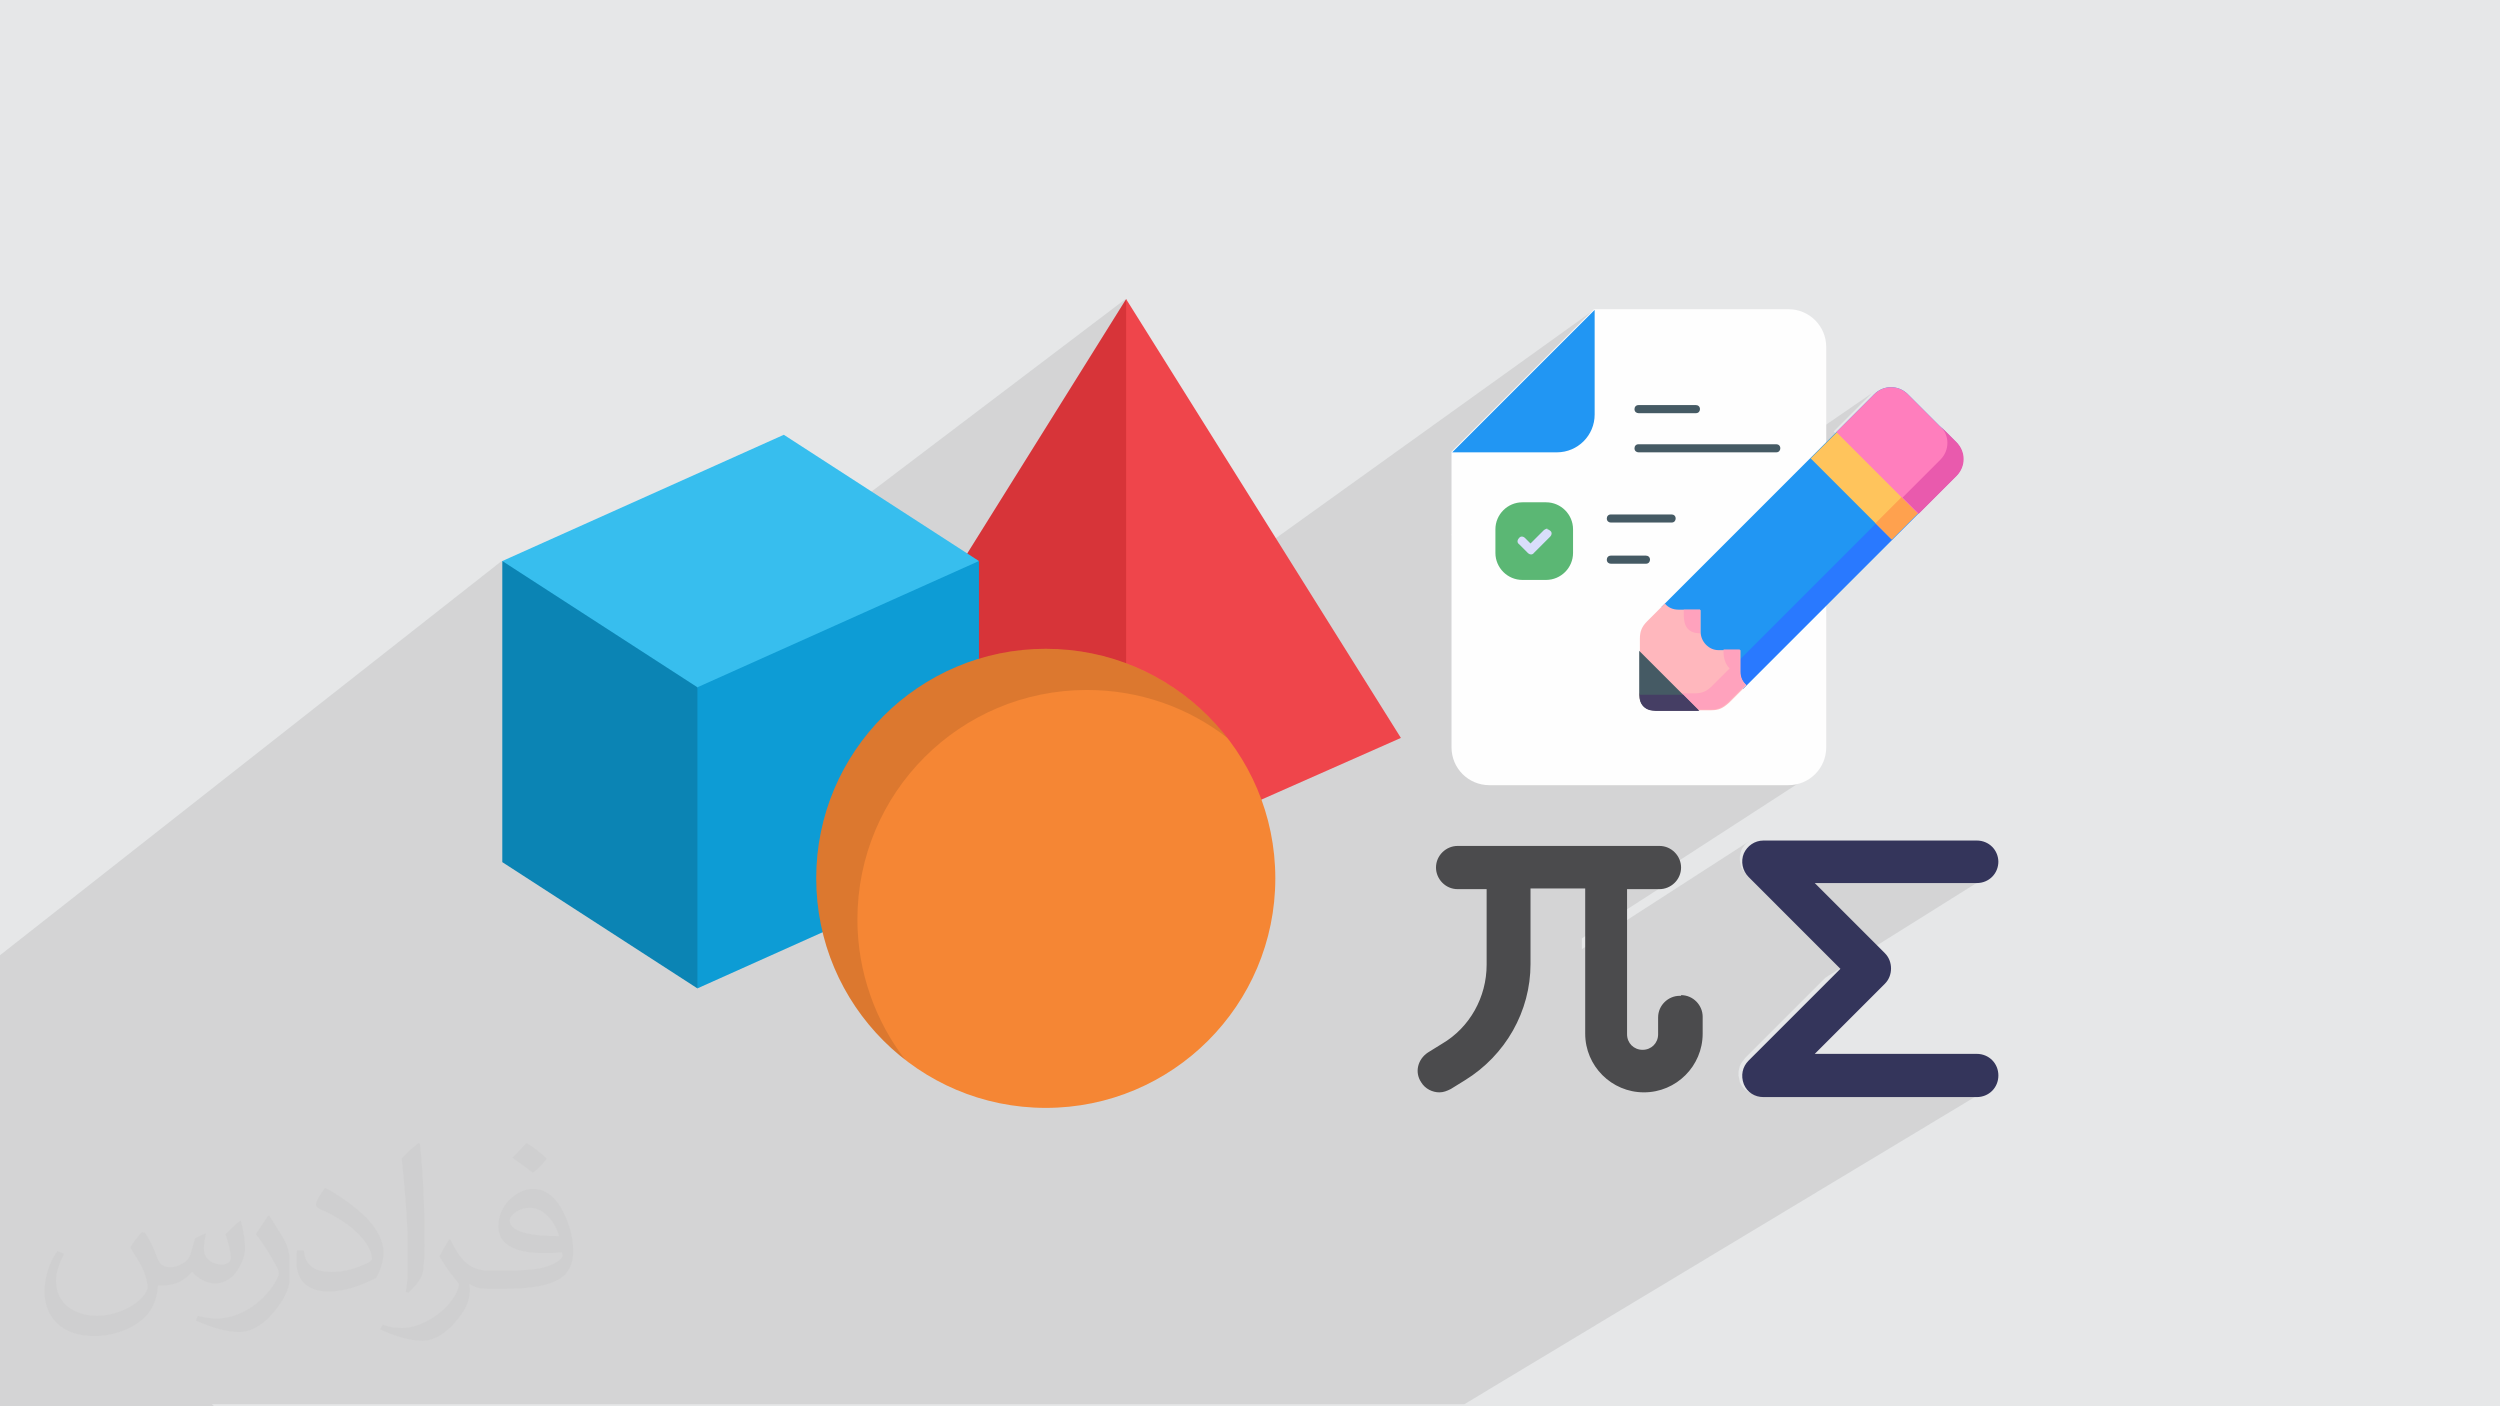
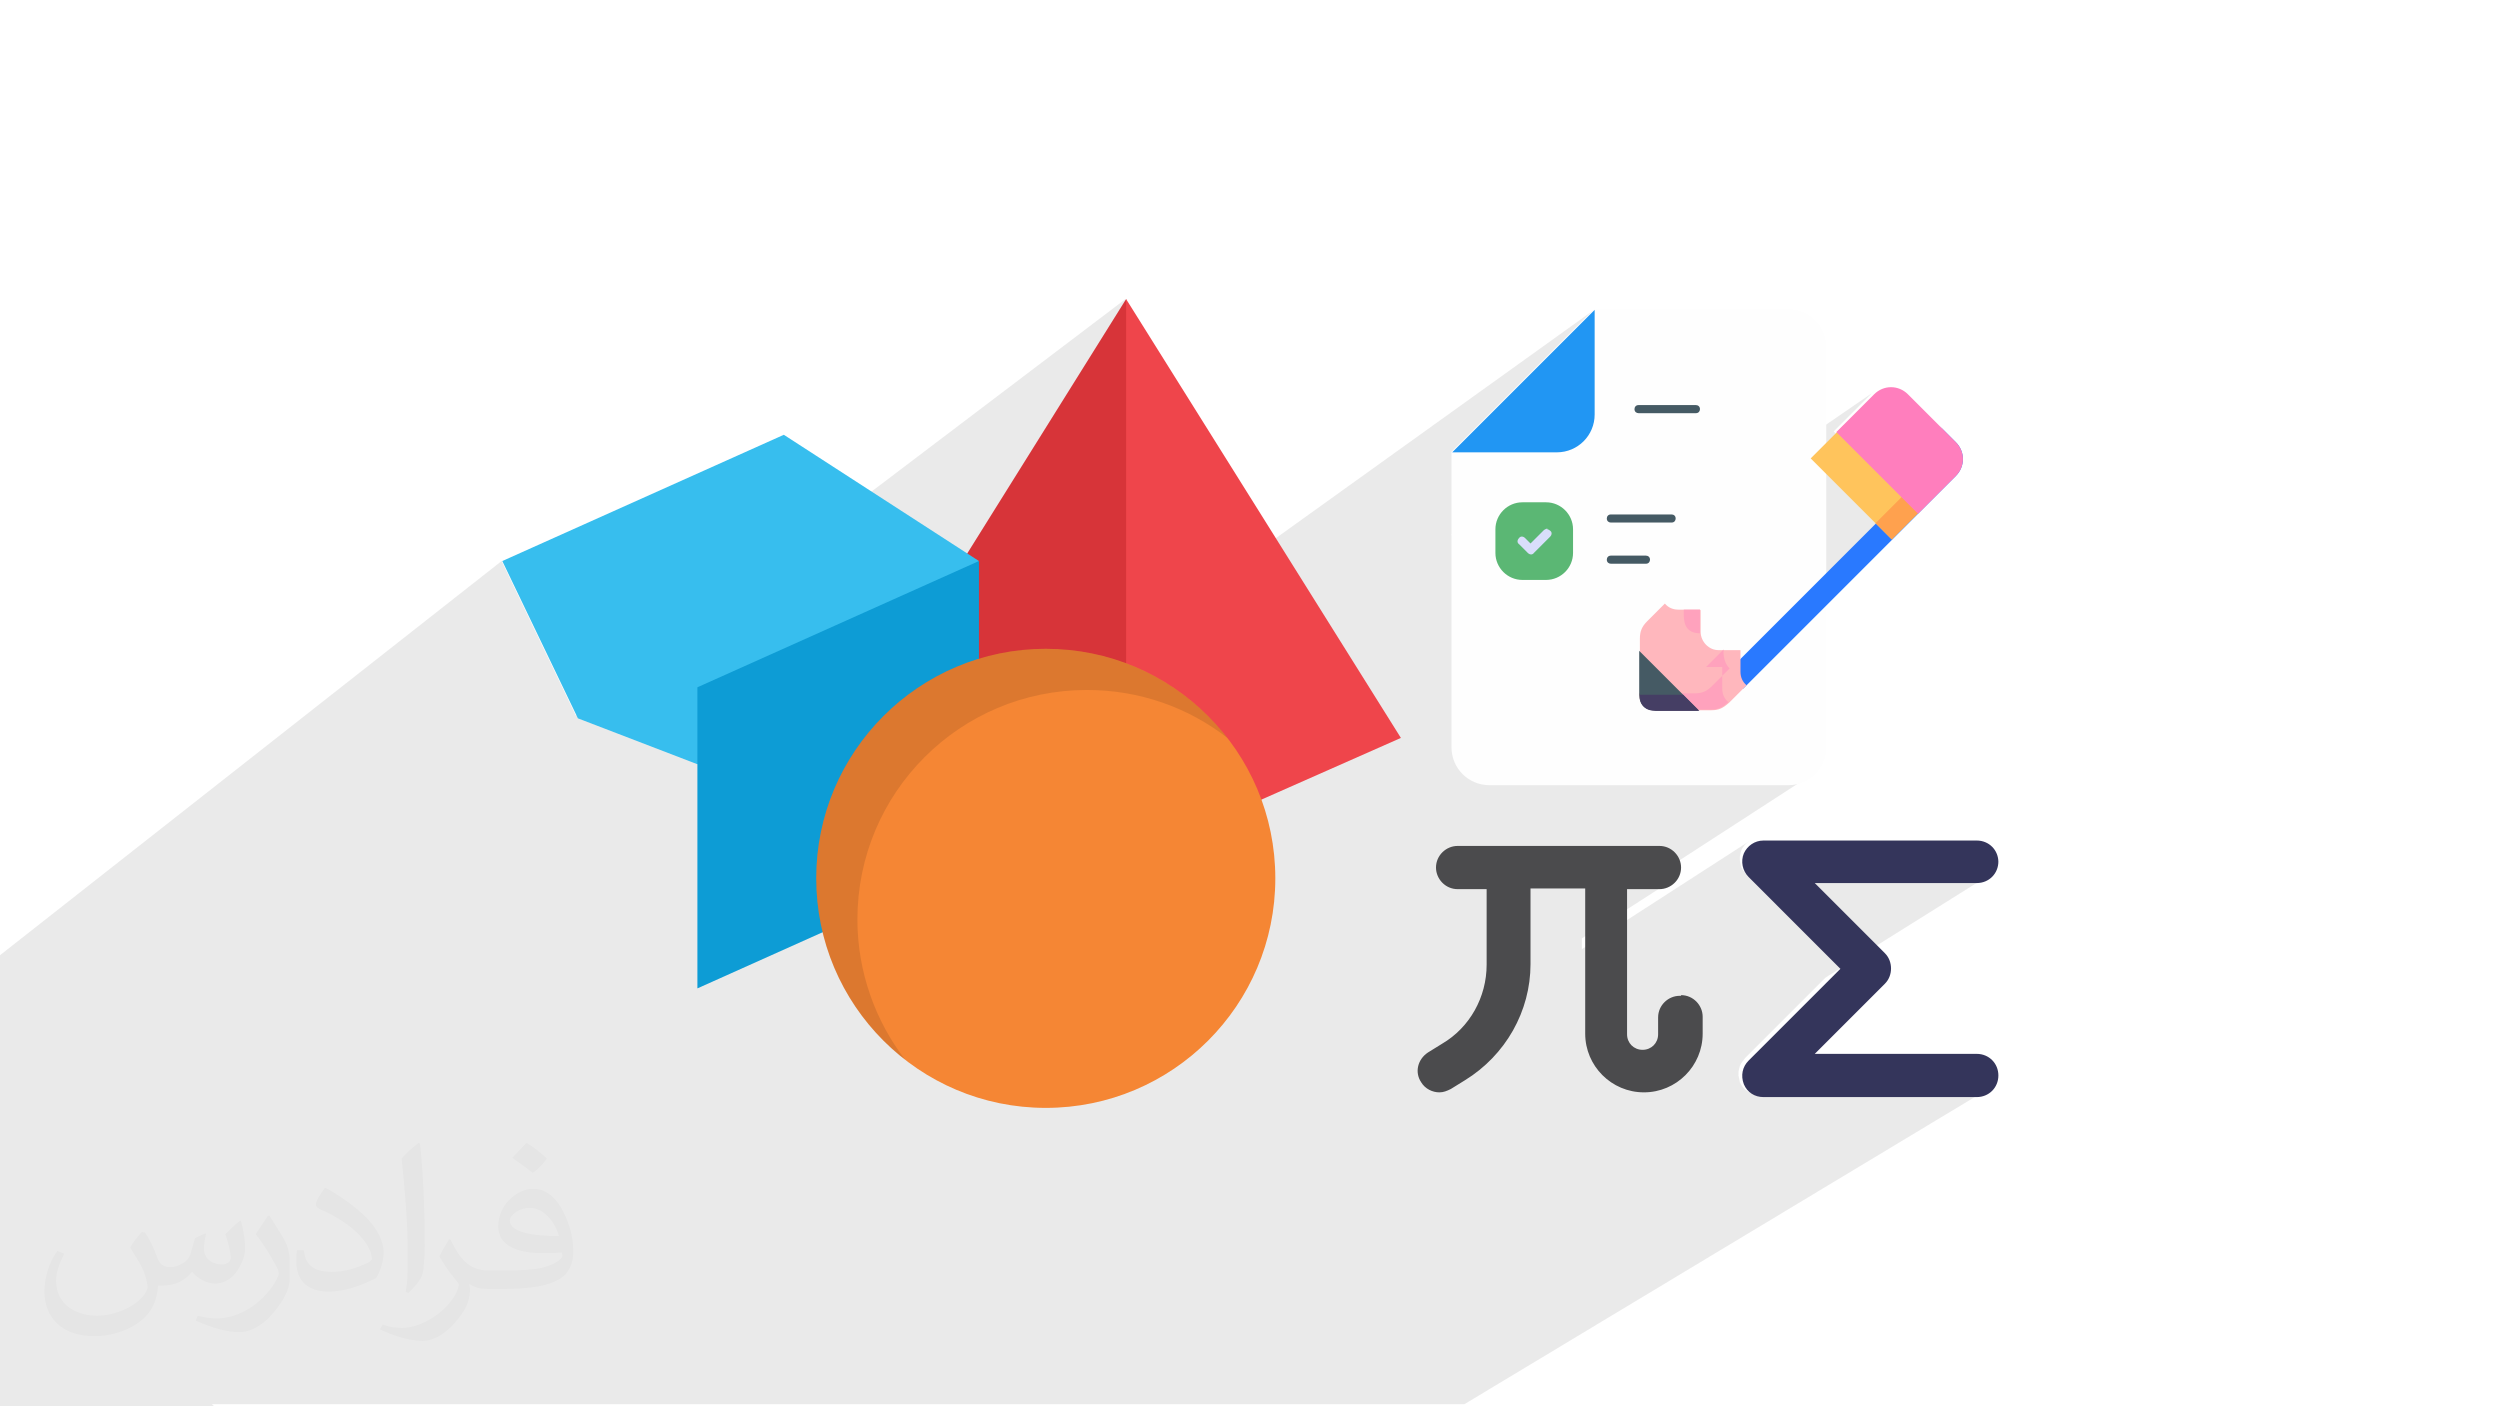
<svg xmlns="http://www.w3.org/2000/svg" xml:space="preserve" width="3.703in" height="2.083in" version="1.1" style="shape-rendering:geometricPrecision; text-rendering:geometricPrecision; image-rendering:optimizeQuality; fill-rule:evenodd; clip-rule:evenodd" viewBox="0 0 3703 2083" enable-background="new 0 0 512 512">
  <defs>
    <style type="text/css">
   
    .fil4 {fill:#FEFEFE}
    .fil20 {fill:#0B84B4}
    .fil21 {fill:#0D9CD5}
    .fil5 {fill:#2196F3}
    .fil6 {fill:#2979FF}
    .fil3 {fill:#34355B}
    .fil19 {fill:#37BEEE}
    .fil14 {fill:#453E64}
    .fil12 {fill:#455A64}
    .fil2 {fill:#4B4B4D}
    .fil15 {fill:#5BB774}
    .fil17 {fill:#D73439}
    .fil16 {fill:#D9DEFB}
    .fil0 {fill:#E6E7E8}
    .fil13 {fill:#E95AAD}
    .fil18 {fill:#EF454B}
    .fil22 {fill:#F58634}
    .fil9 {fill:#FF7EBD}
    .fil8 {fill:#FFA14E}
    .fil11 {fill:#FFA2BD}
    .fil10 {fill:#FFB7BD}
    .fil7 {fill:#FFC45C}
    .fil24 {fill:#373435;fill-opacity:0.031}
    .fil1 {fill:#373435;fill-opacity:0.102}
    .fil23 {fill:black;fill-opacity:0.102}
   
  </style>
  </defs>
  <g id="Layer_x0020_1">
-     <polygon class="fil0" points="-3,0 3706,0 3706,2083 -3,2083 " />
    <path class="fil1" d="M317 2083l-2 0 -2 0 -10 0 -5 0 -131 0 -4 0 -38 0 -10 0 -19 0 -68 0 -32 0 0 -67 0 -3 0 0 0 -48 0 -66 0 -65 0 -39 0 -80 0 -4 0 -293 747 -587 110 229 814 -617 0 514 694 -498 -211 211 155 0 6 0 6 -1 5 -1 5 -2 5 -2 5 -3 -187 131 0 1 273 -192 1 -1 1 0 1 0 85 0 1 0 1 0 1 1 1 1 1 1 1 1 0 1 0 1 0 1 0 1 -1 1 -1 1 -1 1 -66 46 181 0 1 0 1 0 1 1 1 1 1 1 1 1 0 1 0 1 0 1 0 1 -1 1 -1 1 -1 1 -224 154 16 0 355 -244 -3 2 -3 2 -46 46 -11 11 56 56 97 -66 1 1 1 0 2 3 2 3 2 3 1 3 1 3 1 3 0 3 0 3 0 3 0 3 -1 3 -1 3 -1 3 -2 3 -2 3 -2 3 -46 46 23 23 -10 10 1 1 -5 3 -35 35 -146 97 -79 79 0 19 0 3 0 3 1 3 1 3 1 3 2 2 2 2 2 2 -26 26 -3 3 -3 2 -177 117 272 0 6 0 6 -1 5 -1 5 -2 5 -2 5 -3 -250 162 27 0 6 -1 6 -2 5 -3 -129 83 0 16 248 -160 -4 3 -3 3 -3 4 -2 4 -1 4 -1 5 0 5 1 5 1 5 2 4 3 4 3 4 44 44 54 -35 240 0 6 -1 6 -2 5 -3 -238 149 -119 119 -3 4 -3 4 -2 4 -1 4 -1 5 0 5 1 5 1 5 2 4 3 4 3 3 4 3 4 2 4 2 5 1 5 0 316 0 6 -1 6 -2 5 -3 -771 464 -8 0 -298 0 -57 0 -46 0 -54 0 -13 0 -8 0 -1 0 -1 0 -88 0 -19 0 -36 0 -17 0 -1 0 -7 0 -42 0 -7 0 -58 0 0 0 -1 0 -9 0 -35 0 -13 0 -43 0 -9 0 -1 0 -1 0 -21 0 -8 0 -24 0 -15 0 -4 0 -34 0 -25 0 -74 0 -57 0 -39 0 -10 0 -2 0 -4 0 -6 0 -2 0 0 0 -10 0 -2 0 -23 0 -5 0 -9 0 0 0 -2 0 -12 0 -6 0 -3 0 -5 0 -16 0 -1 0 -4 0 -7 0 -4 0 -2 0 -4 0 -5 0 0 0 -1 0 -10 0 -8 0 -20 0 0 0 -4 0 -1 0 -17 0 -1 0 -21 0 0 0 -11 0 -10 0 -7 0 -12 0 -1 0 -14 0 -2 0 -1 0 -85 0 -1 0 -9 0 -4 0 -1 0 -4 0 -9 0 -7 0 -2 0 -1 0 -14 0 -2 0 -2 0 -2 0 -11 0 -2 0 -1 0 -2 0 -25 0 -26 0 -6 0 -17 0 -2 0 -19 0 -7 0 -8 0 -13 0 -6 0 0 0 -2 0 0 0 -7 0 -10 0 -1 0 0 0 -3 0 -3 0 -10 0 -2 0 -2 0 -10 0 -30 0 -11 0 -17 0zm2642 -807l0 0z" />
    <g id="_2082159714288">
      <g>
        <g>
          <path class="fil2" d="M2488 1475c-17,0 -32,14 -32,32l0 25c0,13 -10,23 -23,23 -13,0 -23,-10 -23,-23l0 -215 48 0c17,0 32,-14 32,-32 0,-17 -14,-32 -32,-32l-299 0c-17,0 -32,14 -32,32 0,17 14,32 32,32l43 0 0 112c0,48 -25,93 -66,117l-21 13c-15,10 -20,29 -10,44 6,10 17,15 27,15 6,0 11,-2 17,-5l21 -13c60,-37 97,-102 97,-172l0 -112 81 0 0 215c0,48 39,87 87,87 48,0 87,-39 87,-87l0 -25c0,-17 -14,-32 -32,-32l0 0 0 1z" />
          <path id="Shape" class="fil3" d="M2960 1277c0,-18 -14,-32 -32,-32l-316 0c-13,0 -24,8 -29,19 -5,12 -2,26 7,35l136 136 -136 136c-9,9 -12,22 -7,35 5,12 16,19 29,19l316 0c18,0 32,-14 32,-32 0,-18 -14,-32 -32,-32l-240 0 104 -104c12,-12 12,-33 0,-45l-104 -104 240 0c18,0 32,-14 32,-32l0 0z" />
        </g>
        <g>
          <path id="path21301" class="fil4" d="M2150 670l0 437c0,31 25,56 56,56l443 0c31,0 56,-25 56,-56l0 -593c0,-31 -25,-56 -56,-56l-288 0 -211 211z" paint-order="markers fill stroke" />
          <path id="path21830" class="fil5" d="M2362 459l-211 211 155 0c31,0 56,-25 56,-56l0 -155z" paint-order="markers fill stroke" />
          <g>
-             <path id="path10395" class="fil5" d="M2826 584c-14,-14 -36,-14 -50,0l-315 315 121 121 315 -315c14,-14 14,-36 0,-50l-71 -71z" paint-order="markers fill stroke" />
            <path id="path10397" class="fil6" d="M2873 631c14,14 14,36 0,50l-315 315 24 24 315 -315c14,-14 14,-36 0,-50l-24 -24z" paint-order="markers fill stroke" />
            <polygon id="path10399" class="fil7" points="2731,630 2682,679 2802,799 2851,750 " paint-order="markers fill stroke" />
            <polygon id="path10401" class="fil8" points="2827,726 2778,775 2802,799 2851,750 " paint-order="markers fill stroke" />
            <path id="path10403" class="fil9" d="M2826 584c-14,-14 -36,-14 -50,0l-56 56 121 121 56 -56c14,-14 14,-36 0,-50l-71 -71z" paint-order="markers fill stroke" />
            <path id="path10405" class="fil10" d="M2518 903l-32 0c-8,0 -15,-3 -20,-9l-26 26c-8,8 -11,15 -11,26l0 83c0,7 2,13 6,17 4,4 10,6 17,6l83 0c11,0 17,-3 26,-11l26 -26c-6,-5 -9,-12 -9,-20l0 -32 -32 0c-8,0 -14,-3 -19,-8 -5,-5 -8,-12 -8,-19l0 -32z" paint-order="markers fill stroke" />
-             <path id="path10407" class="fil11" d="M2494 903l0 8c0,16 6,27 24,27 0,-1 0,-2 0,-3l0 -32 -24 0zm59 59c0,0 -2,18 9,28l-26 26c-8,8 -15,11 -26,11l-82 0 0 1c0,7 2,13 6,17 4,4 10,6 17,6l83 0c11,0 17,-3 26,-11l26 -26c-6,-5 -9,-12 -9,-20l0 -32 -24 0z" paint-order="markers fill stroke" />
+             <path id="path10407" class="fil11" d="M2494 903l0 8c0,16 6,27 24,27 0,-1 0,-2 0,-3l0 -32 -24 0zm59 59c0,0 -2,18 9,28l-26 26c-8,8 -15,11 -26,11l-82 0 0 1c0,7 2,13 6,17 4,4 10,6 17,6l83 0c11,0 17,-3 26,-11c-6,-5 -9,-12 -9,-20l0 -32 -24 0z" paint-order="markers fill stroke" />
            <path id="path10409" class="fil12" d="M2428 964l0 65c0,7 2,13 6,17 4,4 10,6 17,6l65 0 -88 -88z" paint-order="markers fill stroke" />
-             <path id="path10415" class="fil13" d="M2874 631c14,14 14,36 0,50l-56 56 24 24 56 -56c14,-14 14,-36 0,-50l-24 -24z" paint-order="markers fill stroke" />
            <path id="path10423" class="fil14" d="M2429 1029l0 1c0,8 2,13 6,17 4,4 10,6 17,6l65 0 -24 -24 -64 0z" paint-order="markers fill stroke" />
          </g>
          <path id="path21518" class="fil15" d="M2255 744l35 0c22,0 40,18 40,40l0 35c0,22 -18,40 -40,40l-35 0c-22,0 -40,-18 -40,-40l0 -35c0,-22 18,-40 40,-40z" paint-order="markers fill stroke" />
          <path id="path8160" class="fil12" d="M2386 823c-4,0 -6,3 -6,6 0,4 3,6 6,6l52 0c4,0 6,-3 6,-6 0,-4 -3,-6 -6,-6l-52 0z" font-variant-ligatures="normal" font-variant-position="normal" font-variant-caps="normal" font-variant-numeric="normal" font-variant-alternates="normal" font-variant-east-asian="normal" font-feature-settings="normal" font-variation-settings="normal" text-indent="0" text-decoration-line="none" text-decoration-style="solid" text-decoration-color="#000000" text-transform="none" text-orientation="mixed" white-space="normal" shape-padding="0" shape-margin="0" inline-size="0" isolation="auto" mix-blend-mode="normal" solid-color="#000000" solid-opacity="1" vector-effect="none" paint-order="markers fill stroke" />
          <path id="path8158" class="fil16" d="M2292 783c-2,0 -3,1 -5,2l-20 20 -8 -8c-3,-3 -7,-3 -9,0 -3,3 -3,7 0,9l13 13c3,3 7,3 9,0l24 -24c3,-3 3,-7 0,-9 -1,-1 -3,-2 -4,-2l0 0z" font-variant-ligatures="normal" font-variant-position="normal" font-variant-caps="normal" font-variant-numeric="normal" font-variant-alternates="normal" font-variant-east-asian="normal" font-feature-settings="normal" font-variation-settings="normal" text-indent="0" text-decoration-line="none" text-decoration-style="solid" text-decoration-color="#000000" text-transform="none" text-orientation="mixed" white-space="normal" shape-padding="0" shape-margin="0" inline-size="0" isolation="auto" mix-blend-mode="normal" solid-color="#000000" solid-opacity="1" vector-effect="none" paint-order="markers fill stroke" />
          <path id="path8156" class="fil12" d="M2386 762c-4,0 -6,3 -6,6 0,4 3,6 6,6l90 0c4,0 6,-3 6,-6 0,-4 -3,-6 -6,-6l-90 0z" font-variant-ligatures="normal" font-variant-position="normal" font-variant-caps="normal" font-variant-numeric="normal" font-variant-alternates="normal" font-variant-east-asian="normal" font-feature-settings="normal" font-variation-settings="normal" text-indent="0" text-decoration-line="none" text-decoration-style="solid" text-decoration-color="#000000" text-transform="none" text-orientation="mixed" white-space="normal" shape-padding="0" shape-margin="0" inline-size="0" isolation="auto" mix-blend-mode="normal" solid-color="#000000" solid-opacity="1" vector-effect="none" paint-order="markers fill stroke" />
-           <path id="path8154" class="fil12" d="M2427 658c-4,0 -6,3 -6,6 0,4 3,6 6,6l204 0c4,0 6,-3 6,-6 0,-4 -3,-6 -6,-6l-204 0z" font-variant-ligatures="normal" font-variant-position="normal" font-variant-caps="normal" font-variant-numeric="normal" font-variant-alternates="normal" font-variant-east-asian="normal" font-feature-settings="normal" font-variation-settings="normal" text-indent="0" text-decoration-line="none" text-decoration-style="solid" text-decoration-color="#000000" text-transform="none" text-orientation="mixed" white-space="normal" shape-padding="0" shape-margin="0" inline-size="0" isolation="auto" mix-blend-mode="normal" solid-color="#000000" solid-opacity="1" vector-effect="none" paint-order="markers fill stroke" />
          <path id="path8152" class="fil12" d="M2427 600c-4,0 -6,3 -6,6 0,4 3,6 6,6l85 0c4,0 6,-3 6,-6 0,-4 -3,-6 -6,-6l-85 0z" font-variant-ligatures="normal" font-variant-position="normal" font-variant-caps="normal" font-variant-numeric="normal" font-variant-alternates="normal" font-variant-east-asian="normal" font-feature-settings="normal" font-variation-settings="normal" text-indent="0" text-decoration-line="none" text-decoration-style="solid" text-decoration-color="#000000" text-transform="none" text-orientation="mixed" white-space="normal" shape-padding="0" shape-margin="0" inline-size="0" isolation="auto" mix-blend-mode="normal" solid-color="#000000" solid-opacity="1" vector-effect="none" paint-order="markers fill stroke" />
        </g>
      </g>
      <g>
        <polygon class="fil17" points="1668,443 1262,1093 1668,1273 1809,880 " />
        <polygon class="fil18" points="1668,443 1668,1273 2075,1093 " />
        <polygon class="fil19" points="1161,644 744,831 856,1064 1033,1132 1354,968 1450,831 " />
-         <polygon class="fil20" points="1033,1018 744,831 744,1277 1033,1464 1159,1201 " />
        <polygon class="fil21" points="1450,1277 1450,831 1033,1018 1033,1464 " />
        <circle class="fil22" cx="1549" cy="1301" r="340" />
        <path class="fil23" d="M1270 1362c0,-188 152,-340 340,-340 78,0 150,26 208,71 -62,-80 -160,-132 -269,-132 -188,0 -340,152 -340,340 0,110 52,207 132,269 -44,-57 -71,-130 -71,-208z" />
      </g>
    </g>
  </g>
  <g id="Layer_x0020_1_0">
    <path class="fil24" d="M215 1826c7,11 12,21 16,32 3,7 5,19 21,19 5,0 11,-1 17,-5 7,-3 12,-9 14,-17l6 -21 15 -7 1 1c-2,8 -3,16 -3,21 0,18 15,24 27,24 7,0 13,-4 13,-10 0,-8 -4,-23 -8,-35 7,-7 14,-14 22,-20l1 1c4,15 6,30 6,40 0,10 -4,20 -8,27 -7,14 -20,25 -36,25 -12,0 -25,-6 -34,-17l-1 0c-9,11 -22,20 -43,20l-7 0c-1,14 -4,24 -9,33 -13,25 -50,42 -85,42 -49,0 -74,-28 -74,-66 0,-23 8,-45 19,-60l10 4c-7,14 -12,27 -12,40 0,35 29,52 61,52 31,0 69,-19 75,-42 -3,-25 -12,-36 -26,-59 4,-8 10,-15 17,-23l1 0 0 0 0 0 0 0 4 1 0 0 0 0 0 0 0 0zm565 -133c10,6 20,14 30,23 -6,8 -12,15 -21,21 -10,-8 -20,-15 -30,-22 7,-8 14,-15 21,-22l0 0 0 0 0 0 0 0 0 0 0 0zm5 96c-17,0 -30,11 -30,19 0,17 33,23 73,23 -5,-20 -22,-42 -43,-42zm-37 93c22,0 41,-1 55,-4 16,-4 30,-12 30,-18 0,-2 0,-3 -1,-5 -9,1 -19,1 -29,1 -29,0 -52,-7 -61,-23 -2,-5 -4,-10 -4,-16 0,-16 7,-32 19,-42 10,-9 21,-14 33,-14 21,0 37,16 48,42 6,14 11,30 11,51 0,14 -4,25 -12,34 -16,15 -45,21 -90,21l-20 0 0 0 -5 0c-11,0 -19,-2 -26,-7l-1 0c0,3 1,5 1,8 0,10 -3,23 -10,33 -20,30 -42,43 -60,43 -19,0 -42,-7 -63,-17l4 -7c7,3 16,5 29,5 34,0 78,-33 84,-64 -1,-3 -4,-6 -7,-10 -10,-12 -16,-22 -22,-32 5,-10 10,-18 14,-25l2 0c14,29 28,46 57,46l5 0 0 0 21 0 0 0 0 0 0 0 -2 0 0 0 0 0 0 0 0 0zm-147 31c3,-14 3,-29 3,-43l0 -21c0,-39 -5,-96 -9,-133 7,-8 17,-17 25,-23l2 1c5,47 7,101 7,151 0,13 -1,26 -2,35 -1,12 -8,21 -22,35l-3 -1 0 0 0 0 0 0 -1 -1 0 0 0 0 0 0 0 0zm-151 -62c1,18 10,33 41,33 20,0 36,-5 55,-14 3,-2 5,-4 5,-5 0,-12 -9,-27 -24,-41 -14,-13 -34,-25 -51,-32 -6,-3 -8,-5 -8,-8 0,-5 7,-16 13,-24l2 0c20,11 43,27 60,44 15,16 25,33 25,51 0,13 -4,26 -11,38 -22,11 -46,20 -70,20 -29,0 -48,-14 -48,-45 0,-3 0,-9 1,-16l10 0 0 0 0 0 0 0 0 -1 0 0 0 0 0 0 0 0zm-52 -52l18 29c7,11 13,22 13,41l0 24c0,19 -12,39 -32,60 -15,14 -29,20 -42,20 -19,0 -40,-6 -65,-17l3 -7c8,2 17,4 28,4 36,0 72,-26 89,-58 2,-4 3,-7 3,-9 0,-4 -2,-8 -4,-11 -9,-17 -19,-33 -30,-47 6,-9 12,-18 18,-27l2 0 0 0 -1 -2 0 0 0 0 0 0 0 0z" />
  </g>
</svg>